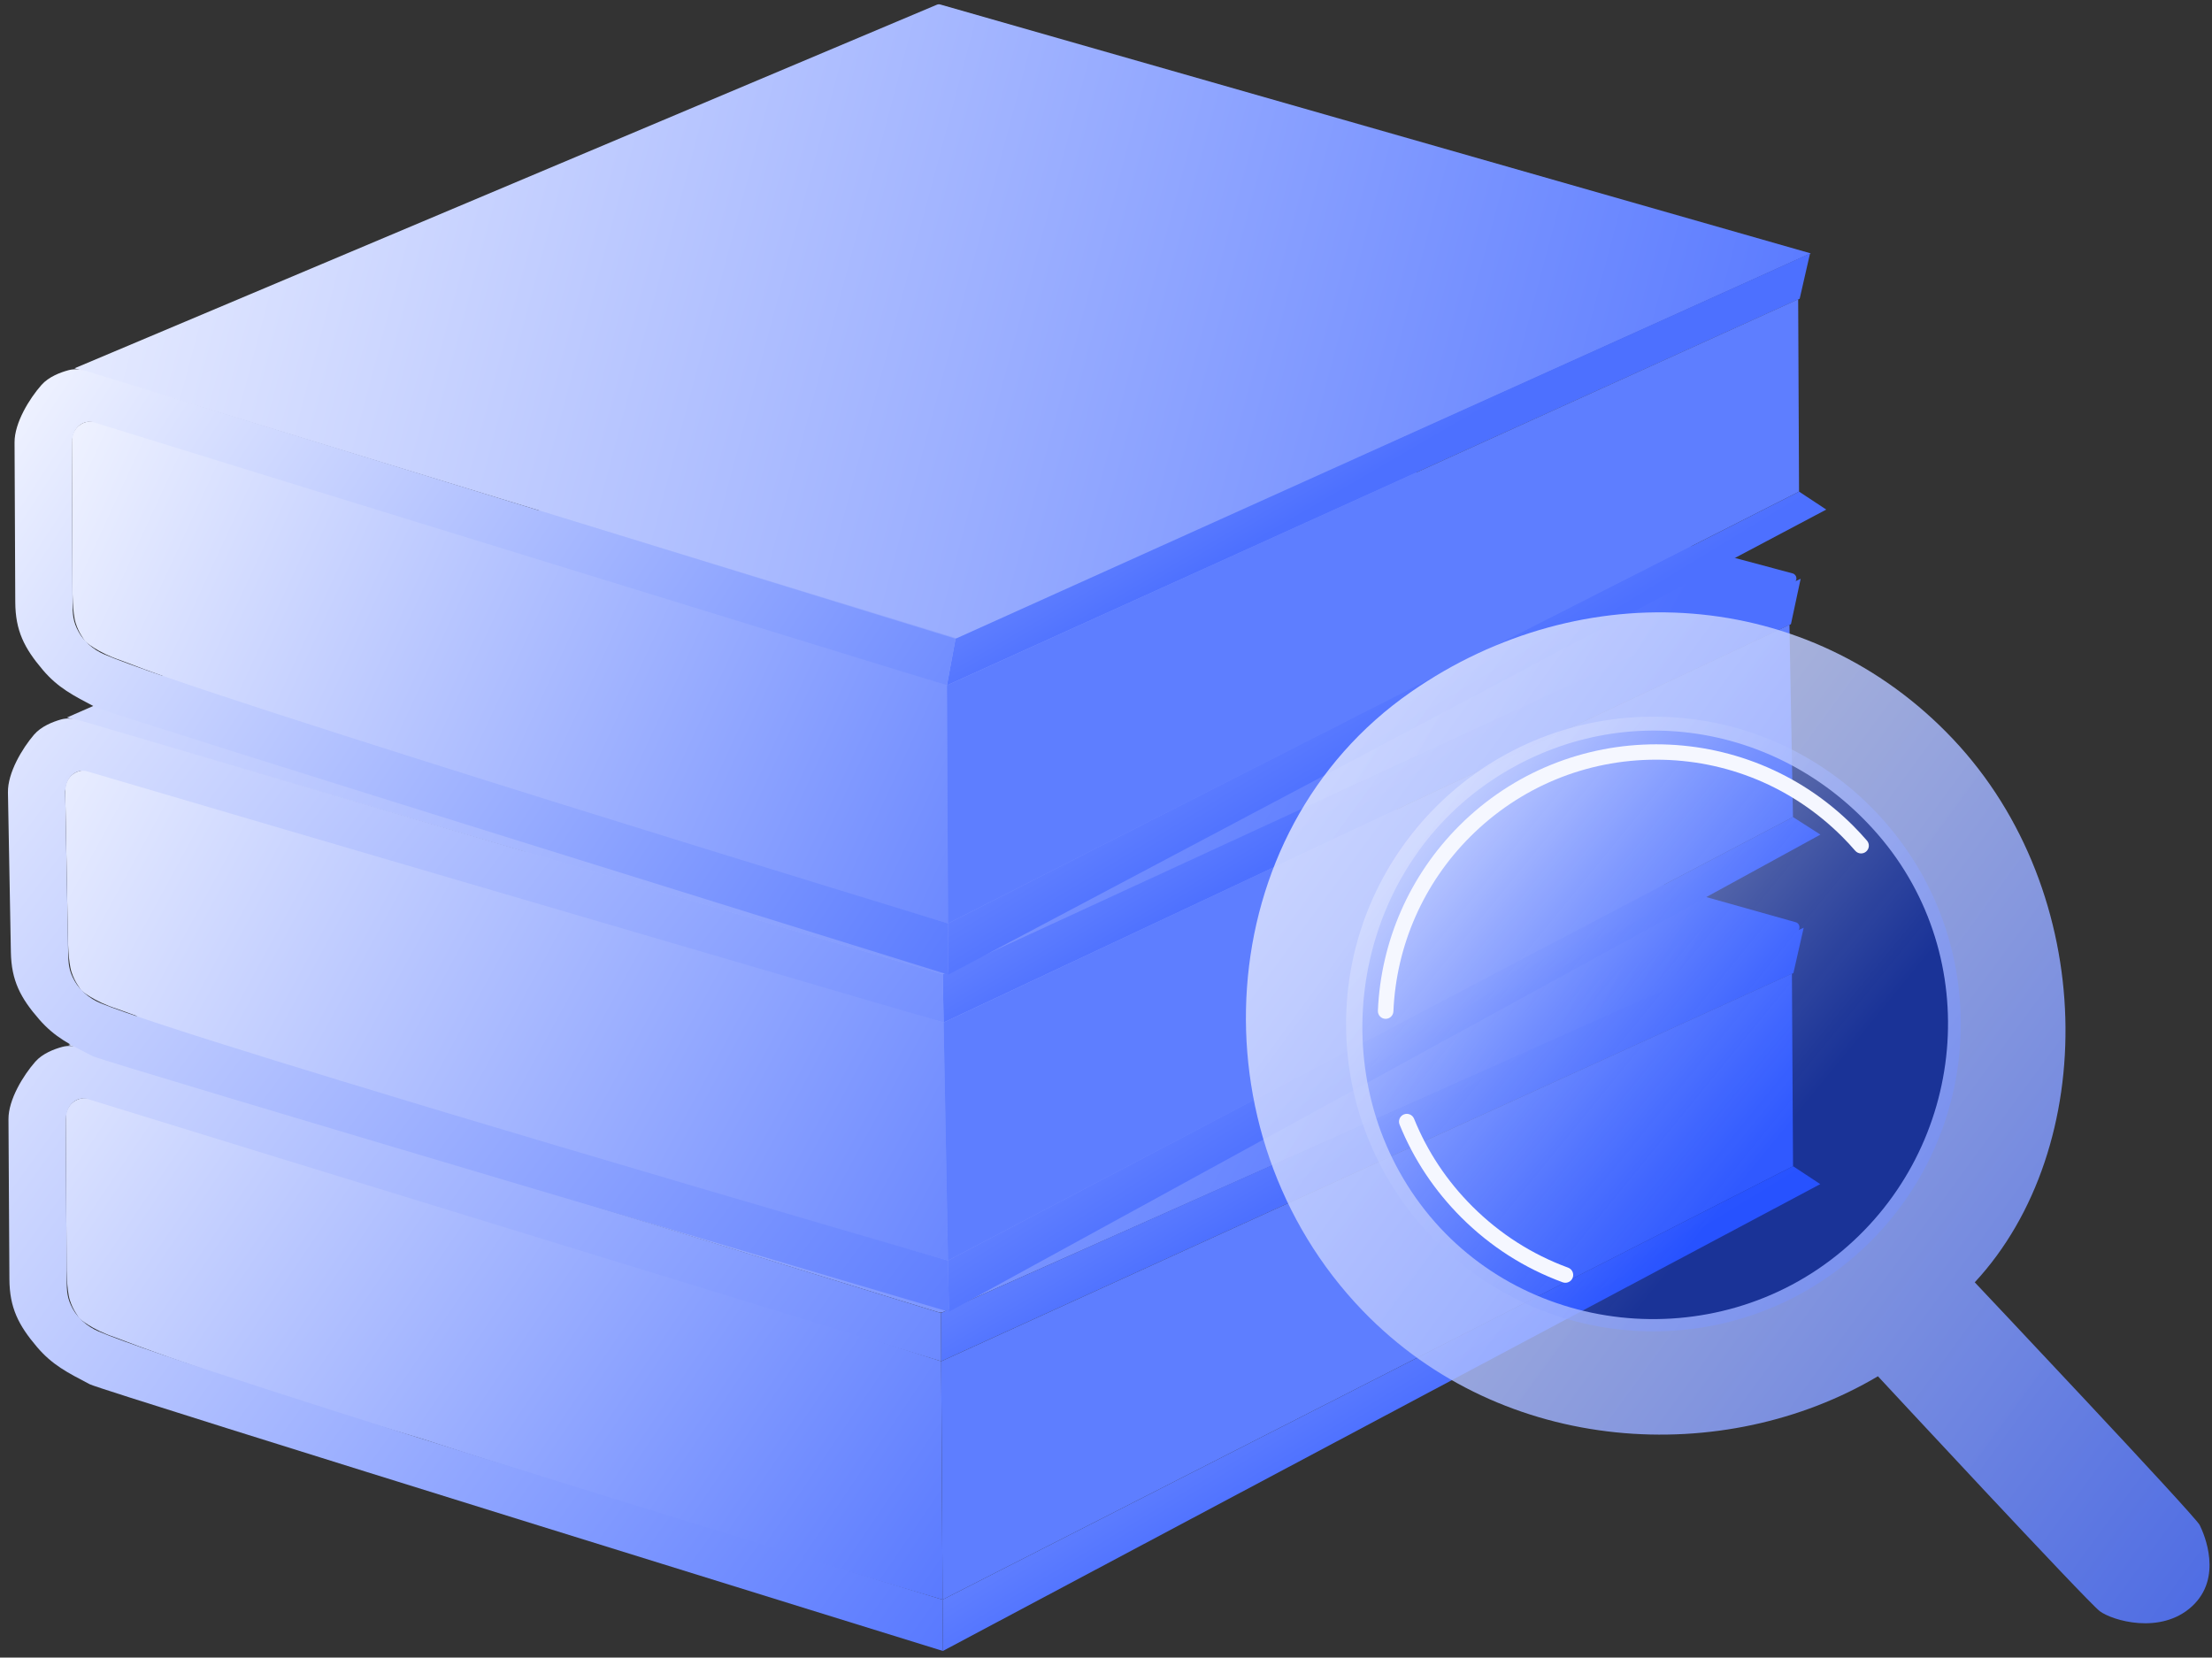
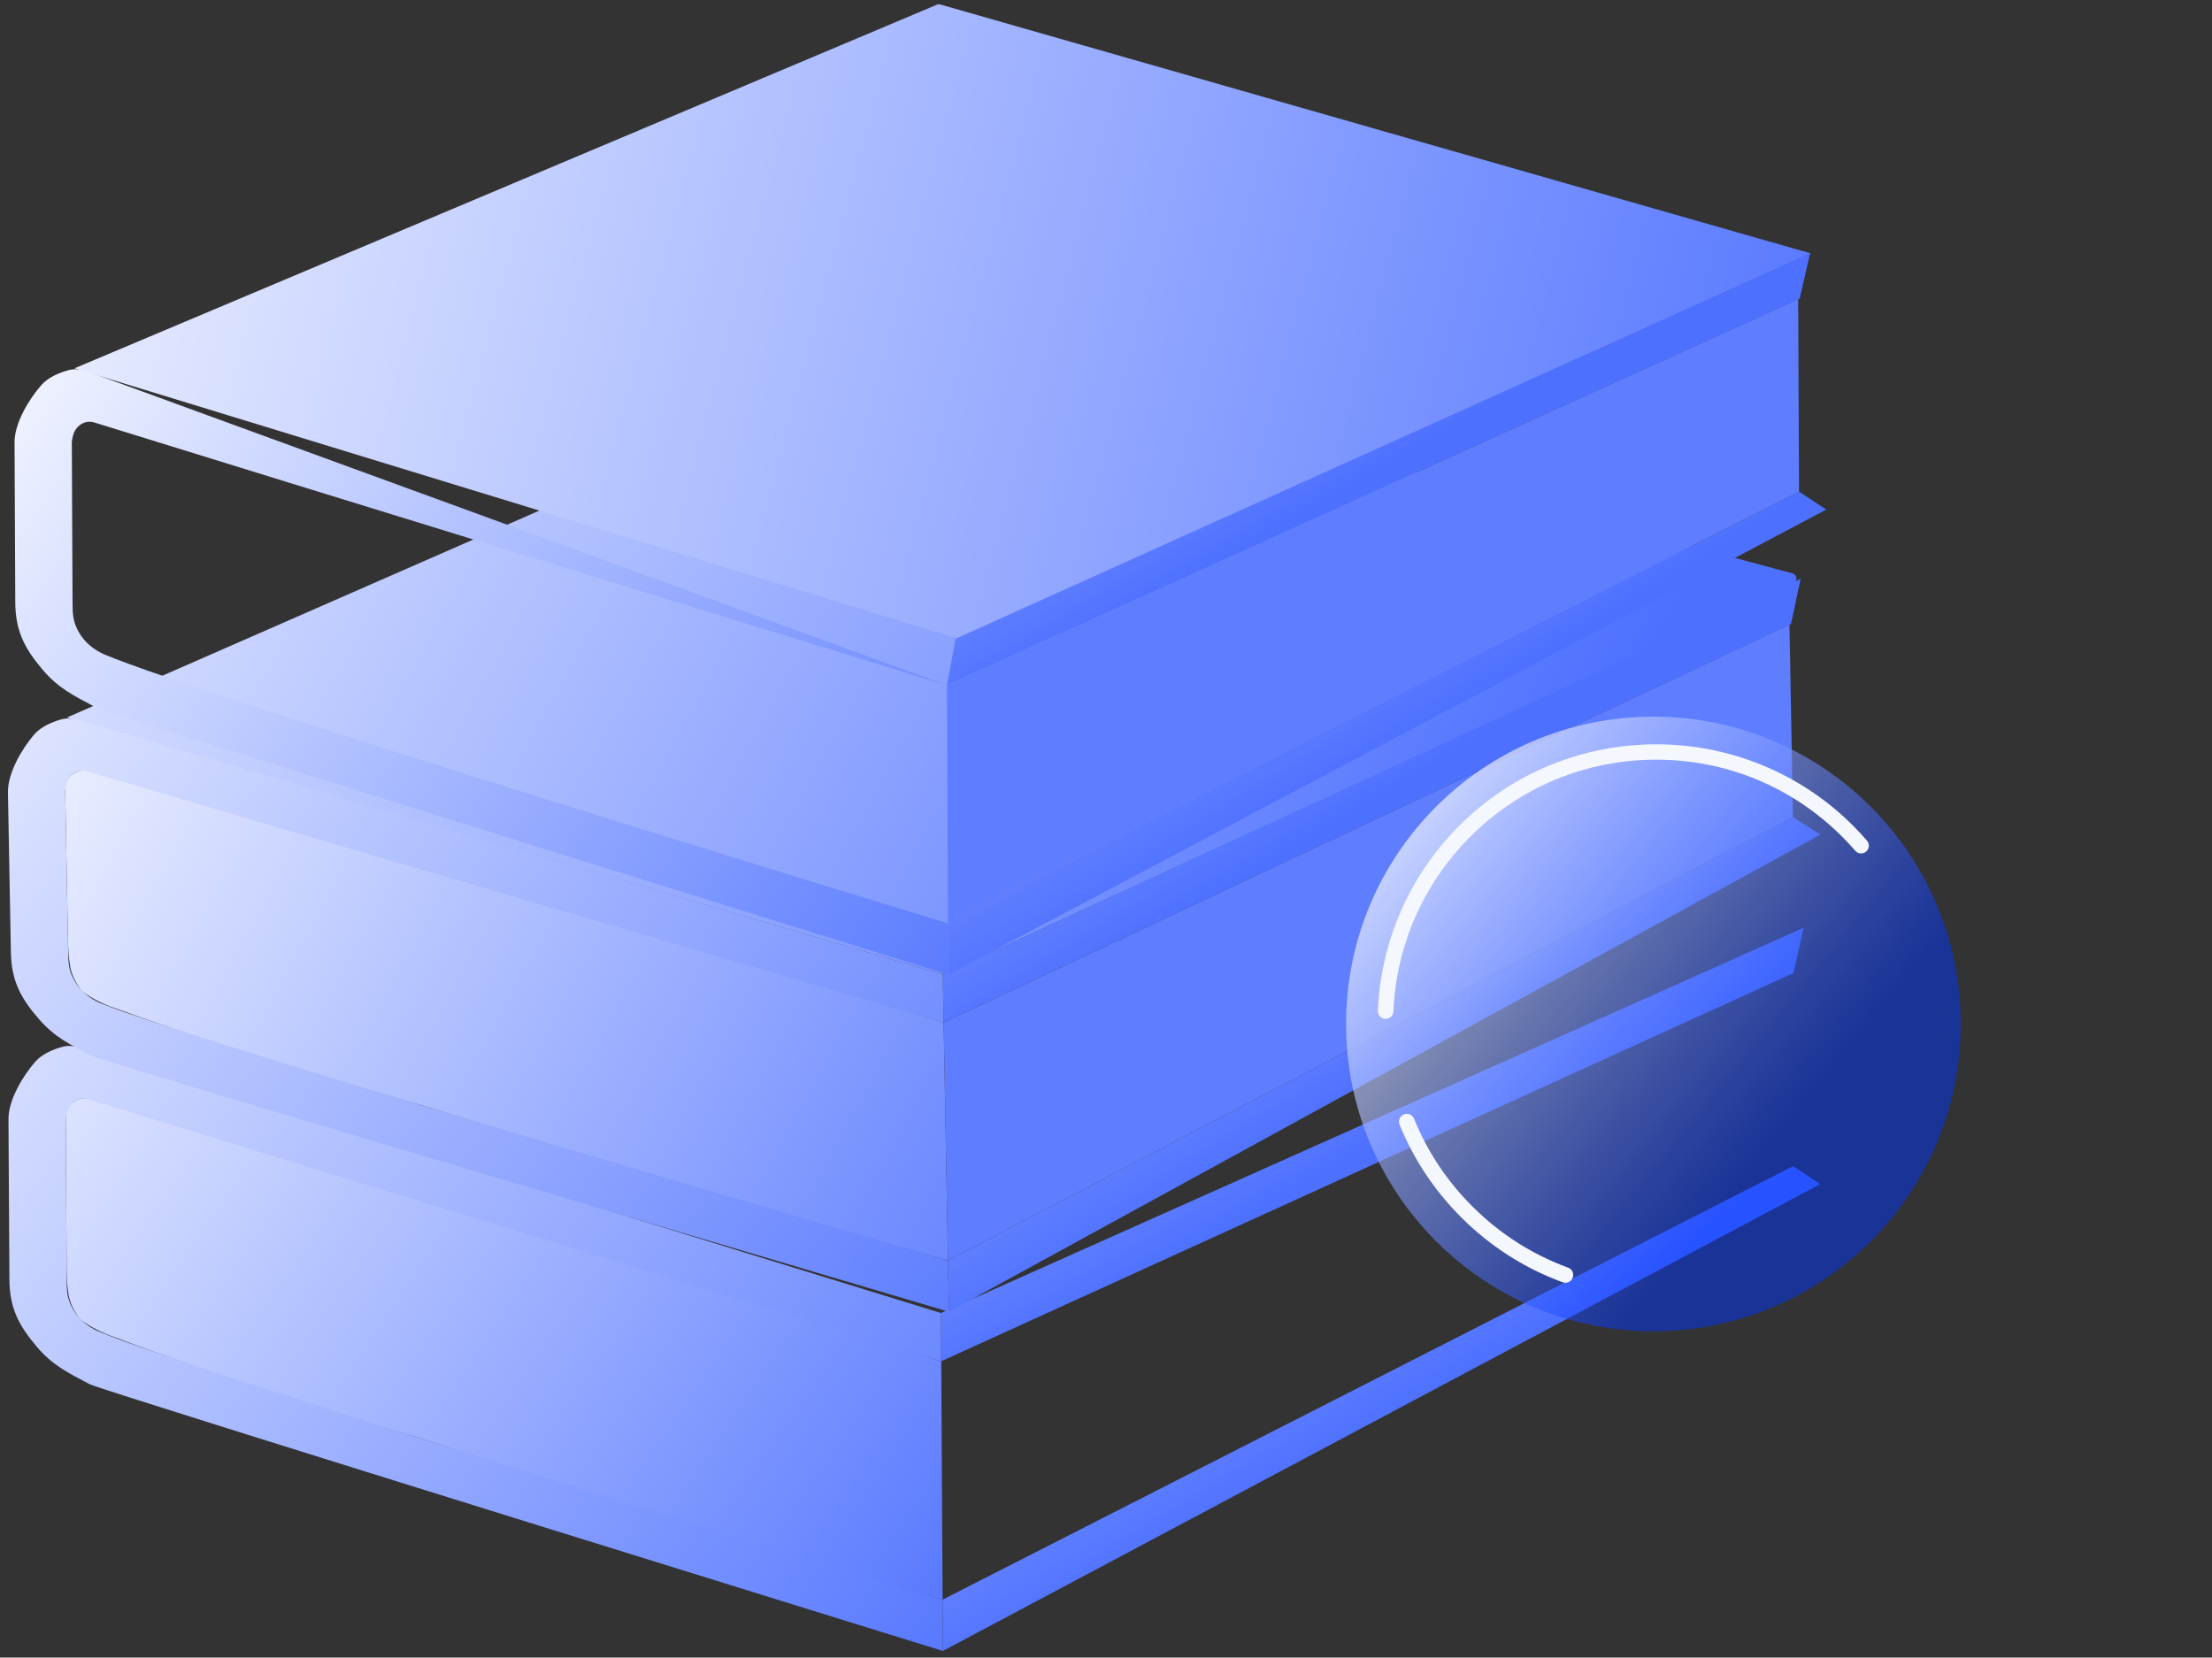
<svg xmlns="http://www.w3.org/2000/svg" width="419" height="314" viewBox="0 0 419 314" fill="none">
  <rect x="0" y="0" width="419" height="314" fill="#333333" stroke="none" />
-   <path d="M340.27 176.576C341.125 176.195 341.036 174.953 340.135 174.7L176.858 128.733C176.639 128.671 176.406 128.686 176.197 128.775L12.94 197.954L177.873 248.615C178.104 248.686 178.353 248.671 178.574 248.572L340.27 176.576Z" fill="url(#paint0_linear_2084_18039)" />
  <path d="M178.549 303.03L178.286 257.87L99.066 232.607L56.172 219.709L34.725 213.26L17.09 208.165C14.759 207.492 12.436 209.249 12.45 211.675L12.485 217.678L12.554 229.11L12.618 239.972C12.618 239.972 12.605 244.303 13.222 246.256C13.839 248.21 14.666 249.106 14.955 249.676C14.991 249.748 17.311 251.846 21.827 253.352C32.7 257.576 55.01 265.163 79.602 272.452C127.078 287.895 178.549 303.03 178.549 303.03Z" fill="url(#paint1_linear_2084_18039)" />
  <path d="M178.284 257.872L178.231 248.726L341.658 175.743L339.71 184.329L178.284 257.872Z" fill="url(#paint2_linear_2084_18039)" />
-   <path d="M339.426 184.437L339.638 220.919L178.548 303.035L178.284 257.875L339.426 184.437Z" fill="#5E7EFF" />
  <path d="M339.639 220.914L178.548 303.03L178.604 312.748L344.797 224.314L339.639 220.914Z" fill="url(#paint3_linear_2084_18039)" />
  <path d="M178.606 312.75L178.549 303.032C178.549 303.032 37.282 260.118 18.682 252.222C16.5 251.296 14.749 249.673 13.803 247.964C12.702 245.972 12.643 244.691 12.629 242.254L12.452 211.957C12.451 211.715 12.54 211.263 12.67 210.741C13.127 208.892 14.893 207.658 16.712 208.223C44.737 216.921 178.286 257.872 178.286 257.872L178.232 248.726L15.173 198.464C14.078 198.127 12.919 198.013 11.813 198.311C10.279 198.725 8.056 199.56 6.68 201.129C4.412 203.714 1.583 208.304 1.605 212.02C1.627 215.736 1.719 231.456 1.782 242.317C1.813 247.727 3.493 251.029 6.994 255.149C9.9 258.569 12.776 260.015 17.027 262.237C19.318 263.434 178.606 312.75 178.606 312.75Z" fill="url(#paint4_linear_2084_18039)" />
  <path d="M339.701 110.49C340.552 110.099 340.447 108.858 339.542 108.616L175.709 64.753C175.49 64.694 175.257 64.712 175.049 64.803L12.666 135.926L178.219 184.457C178.45 184.525 178.698 184.507 178.918 184.406L339.701 110.49Z" fill="url(#paint5_linear_2084_18039)" />
  <path d="M179.573 238.788L178.747 193.693L99.219 169.455L56.167 157.111L34.642 150.938L16.939 146.069C14.602 145.426 12.304 147.211 12.349 149.634L12.458 155.627L12.67 167.043L12.869 177.889C12.869 177.889 12.91 182.214 13.552 184.157C14.193 186.101 15.031 186.985 15.327 187.551C15.364 187.622 17.709 189.689 22.244 191.136C33.168 195.218 55.571 202.516 80.252 209.487C127.917 224.317 179.573 238.788 179.573 238.788Z" fill="url(#paint6_linear_2084_18039)" />
  <path d="M178.745 193.695L178.577 184.562L341.083 109.639L339.242 118.237L178.745 193.695Z" fill="url(#paint7_linear_2084_18039)" />
  <path d="M338.96 118.347L339.627 154.777L179.572 238.792L178.746 193.698L338.96 118.347Z" fill="#5E7EFF" />
  <path d="M339.624 154.773L179.569 238.788L179.747 248.492L344.824 158.104L339.624 154.773Z" fill="url(#paint8_linear_2084_18039)" />
  <path d="M179.748 248.494L179.57 238.79C179.57 238.79 37.779 197.699 19.082 190.047C16.889 189.149 15.118 187.551 14.151 185.855C13.025 183.88 12.95 182.602 12.906 180.168L12.351 149.915C12.347 149.674 12.431 149.223 12.553 148.702C12.988 146.847 14.738 145.591 16.565 146.133C44.696 154.469 178.744 193.696 178.744 193.696L178.577 184.563L14.902 136.406C13.805 136.083 12.646 135.984 11.545 136.296C10.015 136.728 7.802 137.589 6.445 139.174C4.209 141.784 1.438 146.402 1.506 150.113C1.574 153.824 1.862 169.521 2.06 180.366C2.159 185.768 3.88 189.045 7.432 193.116C10.38 196.495 13.274 197.903 17.552 200.068C19.858 201.236 179.748 248.494 179.748 248.494Z" fill="url(#paint9_linear_2084_18039)" />
  <path d="M343 48.001L178.12 0.856C177.9 0.793 177.666 0.807 177.456 0.896L14.11 69.771L181.139 120.89C181.372 120.961 181.622 120.945 181.844 120.845L343 48.001Z" fill="url(#paint10_linear_2084_18039)" />
-   <path d="M179.581 174.926L179.377 129.825L100.191 104.492L57.313 91.555L35.875 85.086L18.241 79.973C15.913 79.298 13.591 81.051 13.602 83.474L13.629 89.469L13.683 100.887L13.732 111.734C13.732 111.734 13.714 116.059 14.329 118.011C14.943 119.963 15.769 120.859 16.057 121.429C16.093 121.5 18.41 123.599 22.924 125.109C33.791 129.342 56.091 136.948 80.673 144.259C128.129 159.744 179.581 174.926 179.581 174.926Z" fill="url(#paint11_linear_2084_18039)" />
  <path d="M179.374 129.827L181 121L342.857 48.018L340.897 56.59L179.374 129.827Z" fill="url(#paint12_linear_2084_18039)" />
  <path d="M340.612 56.696L340.777 93.132L179.578 174.93L179.374 129.829L340.612 56.696Z" fill="#5E7EFF" />
  <path d="M340.778 93.128L179.58 174.927L179.623 184.632L345.932 96.53L340.778 93.128Z" fill="url(#paint13_linear_2084_18039)" />
-   <path d="M179.625 184.633L179.581 174.928C179.581 174.928 38.37 131.885 19.78 123.976C17.599 123.048 15.851 121.425 14.908 119.717C13.809 117.726 13.752 116.447 13.741 114.012L13.604 83.754C13.603 83.513 13.693 83.064 13.822 82.545C14.282 80.696 16.05 79.465 17.869 80.031C45.882 88.754 179.377 129.826 179.377 129.826L181 121L16.337 70.279C15.246 69.943 14.092 69.829 12.989 70.124C11.454 70.535 9.226 71.366 7.846 72.934C5.574 75.513 2.739 80.092 2.757 83.803C2.774 87.515 2.845 103.215 2.893 114.061C2.918 119.464 4.593 122.764 8.089 126.884C10.99 130.303 13.864 131.751 18.112 133.975C20.402 135.174 179.625 184.633 179.625 184.633Z" fill="url(#paint14_linear_2084_18039)" />
+   <path d="M179.625 184.633L179.581 174.928C179.581 174.928 38.37 131.885 19.78 123.976C17.599 123.048 15.851 121.425 14.908 119.717C13.809 117.726 13.752 116.447 13.741 114.012L13.604 83.754C13.603 83.513 13.693 83.064 13.822 82.545C14.282 80.696 16.05 79.465 17.869 80.031C45.882 88.754 179.377 129.826 179.377 129.826L16.337 70.279C15.246 69.943 14.092 69.829 12.989 70.124C11.454 70.535 9.226 71.366 7.846 72.934C5.574 75.513 2.739 80.092 2.757 83.803C2.774 87.515 2.845 103.215 2.893 114.061C2.918 119.464 4.593 122.764 8.089 126.884C10.99 130.303 13.864 131.751 18.112 133.975C20.402 135.174 179.625 184.633 179.625 184.633Z" fill="url(#paint14_linear_2084_18039)" />
  <path d="M254.977 193.978C254.977 226.13 281.041 252.194 313.193 252.194C345.345 252.194 371.409 226.13 371.409 193.978C371.409 161.826 345.345 135.762 313.193 135.762C281.041 135.762 254.977 161.826 254.977 193.978Z" fill="url(#paint15_linear_2084_18039)" fill-opacity="0.7" />
-   <path fill-rule="evenodd" clip-rule="evenodd" d="M374.063 242.915C397.732 217.405 397.52 169.188 369.921 139.986C342.67 111.153 299.826 108.474 267.255 131.088C229.003 157.647 225.764 214.695 258.083 248.254C284.781 275.977 326.724 277.917 355.719 260.712C355.719 260.712 395.366 303.427 397.733 305.207C400.1 306.987 409.272 309.734 415.189 304.317C421.106 298.901 417.556 290.673 416.668 288.893C415.781 287.113 374.063 242.915 374.063 242.915ZM355.719 158.08C336.732 136.15 305.16 131.899 281.456 148.588C256.056 166.472 250.447 203.159 269.03 228.083C287.822 253.289 324.822 257.154 348.914 236.982C372.592 217.156 375.941 181.436 355.719 158.08Z" fill="url(#paint16_linear_2084_18039)" />
  <path d="M351.029 156.428C330.458 135.857 296.981 135.857 276.41 156.428C267.04 165.797 261.568 178.238 261.001 191.468C260.966 192.279 261.596 192.965 262.408 193H262.471C263.255 193 263.905 192.384 263.94 191.594C264.472 179.104 269.643 167.349 278.488 158.504C287.899 149.093 300.41 143.909 313.72 143.909C327.029 143.909 339.54 149.093 348.951 158.504C349.805 159.358 350.638 160.254 351.421 161.163C351.953 161.779 352.884 161.842 353.493 161.31C354.108 160.778 354.171 159.848 353.64 159.239C352.814 158.281 351.932 157.33 351.029 156.428Z" fill="#F5F7FF" />
  <path d="M297.03 240.136C290.194 237.624 284.099 233.725 278.907 228.546C274.095 223.746 270.377 218.159 267.852 211.923C267.541 211.163 266.681 210.805 265.926 211.107C265.164 211.41 264.804 212.275 265.107 213.028C267.781 219.629 271.725 225.555 276.811 230.636C282.307 236.118 288.762 240.248 296 242.909C296.17 242.972 296.339 243 296.515 243C297.115 243 297.686 242.627 297.905 242.036C298.194 241.269 297.799 240.417 297.03 240.136Z" fill="#F5F7FF" />
  <defs>
    <linearGradient id="paint0_linear_2084_18039" x1="-18.839" y1="84.092" x2="283.109" y2="249.801" gradientUnits="userSpaceOnUse">
      <stop stop-color="white" />
      <stop offset="1" stop-color="#4D70FF" />
    </linearGradient>
    <linearGradient id="paint1_linear_2084_18039" x1="-14.5" y1="158.5" x2="199.645" y2="303.786" gradientUnits="userSpaceOnUse">
      <stop stop-color="white" />
      <stop offset="1" stop-color="#4D70FF" />
    </linearGradient>
    <linearGradient id="paint2_linear_2084_18039" x1="193.649" y1="102.576" x2="260.385" y2="216.731" gradientUnits="userSpaceOnUse">
      <stop stop-color="white" />
      <stop offset="1" stop-color="#4D70FF" />
    </linearGradient>
    <linearGradient id="paint3_linear_2084_18039" x1="177.634" y1="146.4" x2="255.599" y2="273.908" gradientUnits="userSpaceOnUse">
      <stop stop-color="white" />
      <stop offset="1" stop-color="#4D70FF" />
    </linearGradient>
    <linearGradient id="paint4_linear_2084_18039" x1="-39.498" y1="139" x2="201.722" y2="313.696" gradientUnits="userSpaceOnUse">
      <stop stop-color="white" />
      <stop offset="1" stop-color="#4D70FF" />
    </linearGradient>
    <linearGradient id="paint5_linear_2084_18039" x1="-20.529" y1="22.618" x2="277.5" y2="188" gradientUnits="userSpaceOnUse">
      <stop stop-color="white" />
      <stop offset="1" stop-color="#4D70FF" />
    </linearGradient>
    <linearGradient id="paint6_linear_2084_18039" x1="-6.998" y1="110.5" x2="229.32" y2="239.014" gradientUnits="userSpaceOnUse">
      <stop stop-color="white" />
      <stop offset="1" stop-color="#4D70FF" />
    </linearGradient>
    <linearGradient id="paint7_linear_2084_18039" x1="192.174" y1="38.421" x2="260.199" y2="151.662" gradientUnits="userSpaceOnUse">
      <stop stop-color="white" />
      <stop offset="1" stop-color="#4D70FF" />
    </linearGradient>
    <linearGradient id="paint8_linear_2084_18039" x1="176.704" y1="82.385" x2="256.106" y2="208.836" gradientUnits="userSpaceOnUse">
      <stop stop-color="white" />
      <stop offset="1" stop-color="#4D70FF" />
    </linearGradient>
    <linearGradient id="paint9_linear_2084_18039" x1="-24.5" y1="87" x2="206.5" y2="260.5" gradientUnits="userSpaceOnUse">
      <stop stop-color="white" />
      <stop offset="1" stop-color="#4D70FF" />
    </linearGradient>
    <linearGradient id="paint10_linear_2084_18039" x1="-17.52" y1="-43.983" x2="373.17" y2="59.869" gradientUnits="userSpaceOnUse">
      <stop stop-color="white" />
      <stop offset="1" stop-color="#4D70FF" />
    </linearGradient>
    <linearGradient id="paint11_linear_2084_18039" x1="-6.17" y1="67.007" x2="229.32" y2="175.839" gradientUnits="userSpaceOnUse">
      <stop stop-color="white" />
      <stop offset="1" stop-color="#4D70FF" />
    </linearGradient>
    <linearGradient id="paint12_linear_2084_18039" x1="194.944" y1="-25.247" x2="261.401" y2="88.921" gradientUnits="userSpaceOnUse">
      <stop stop-color="white" />
      <stop offset="1" stop-color="#4D70FF" />
    </linearGradient>
    <linearGradient id="paint13_linear_2084_18039" x1="178.872" y1="18.499" x2="256.522" y2="146.033" gradientUnits="userSpaceOnUse">
      <stop stop-color="white" />
      <stop offset="1" stop-color="#4D70FF" />
    </linearGradient>
    <linearGradient id="paint14_linear_2084_18039" x1="-11" y1="56.501" x2="205.5" y2="198.501" gradientUnits="userSpaceOnUse">
      <stop stop-color="white" />
      <stop offset="1" stop-color="#466BFF" />
    </linearGradient>
    <linearGradient id="paint15_linear_2084_18039" x1="272.534" y1="144.54" x2="345.997" y2="204.605" gradientUnits="userSpaceOnUse">
      <stop stop-color="white" />
      <stop offset="1" stop-color="#0033FF" stop-opacity="0.7" />
    </linearGradient>
    <linearGradient id="paint16_linear_2084_18039" x1="246.815" y1="102.02" x2="560.712" y2="332.299" gradientUnits="userSpaceOnUse">
      <stop stop-color="#F5F7FF" stop-opacity="0.8" />
      <stop offset="1" stop-color="#0033FF" stop-opacity="0.9" />
    </linearGradient>
  </defs>
</svg>